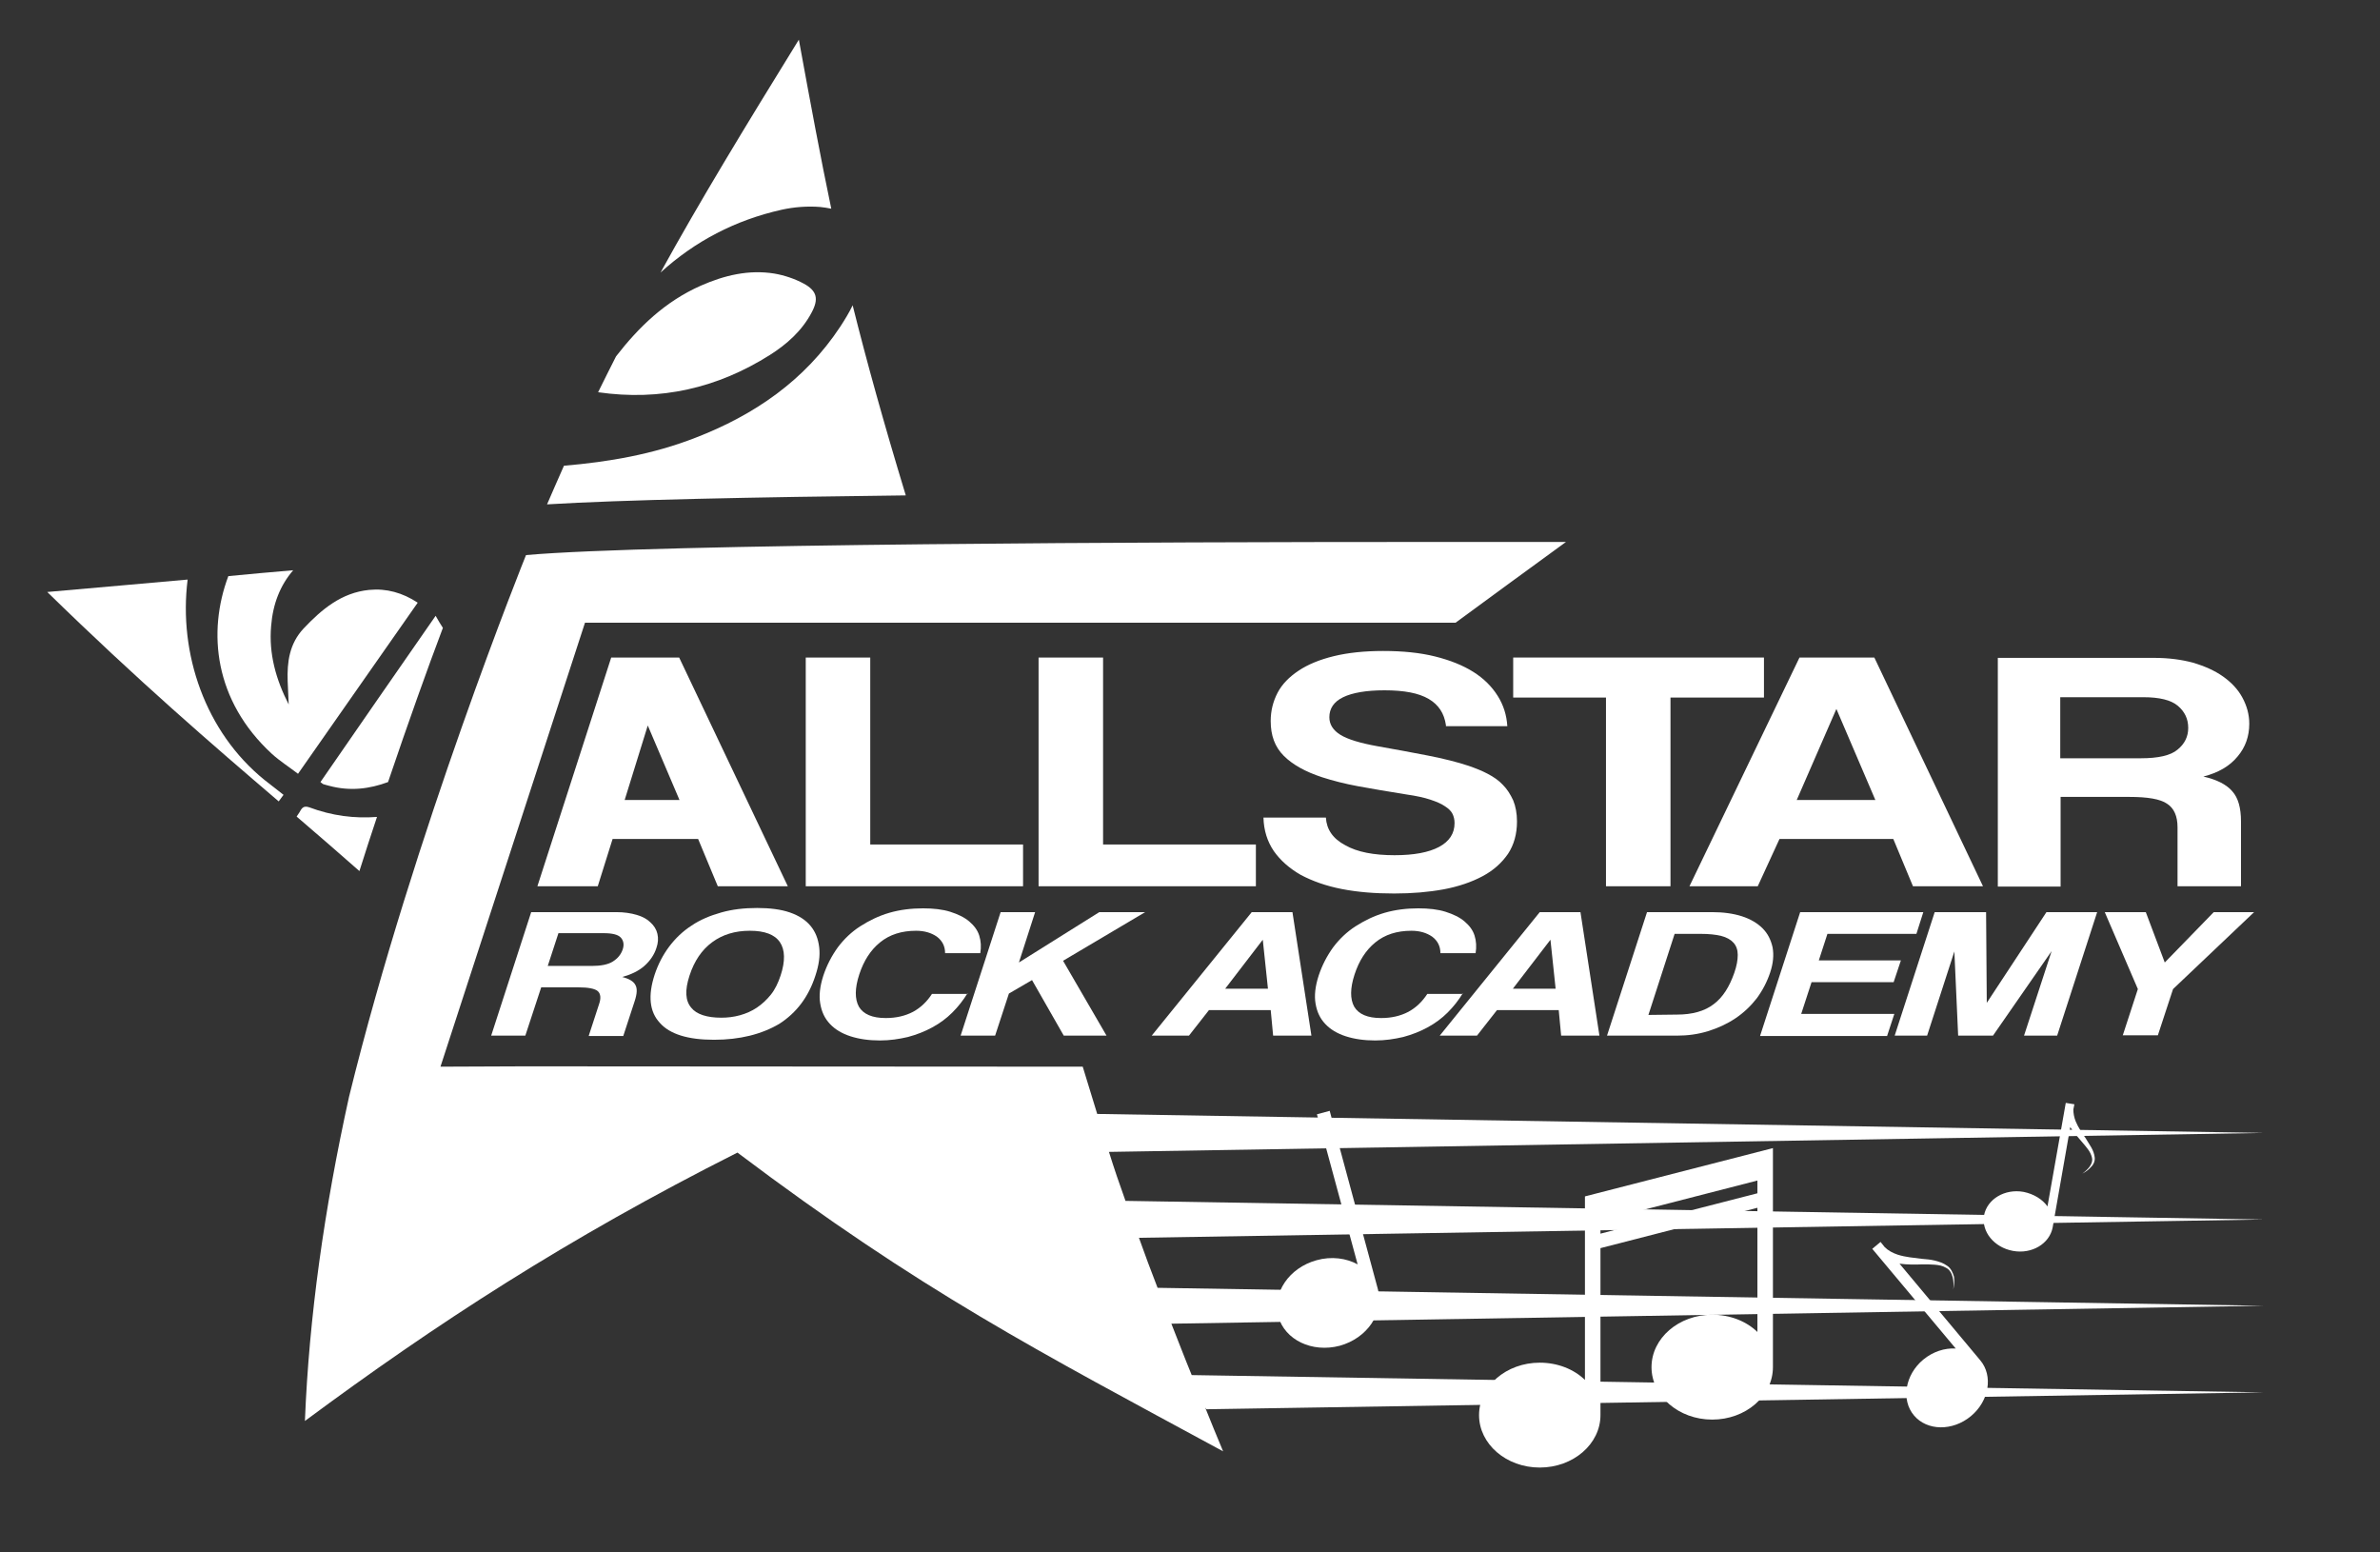
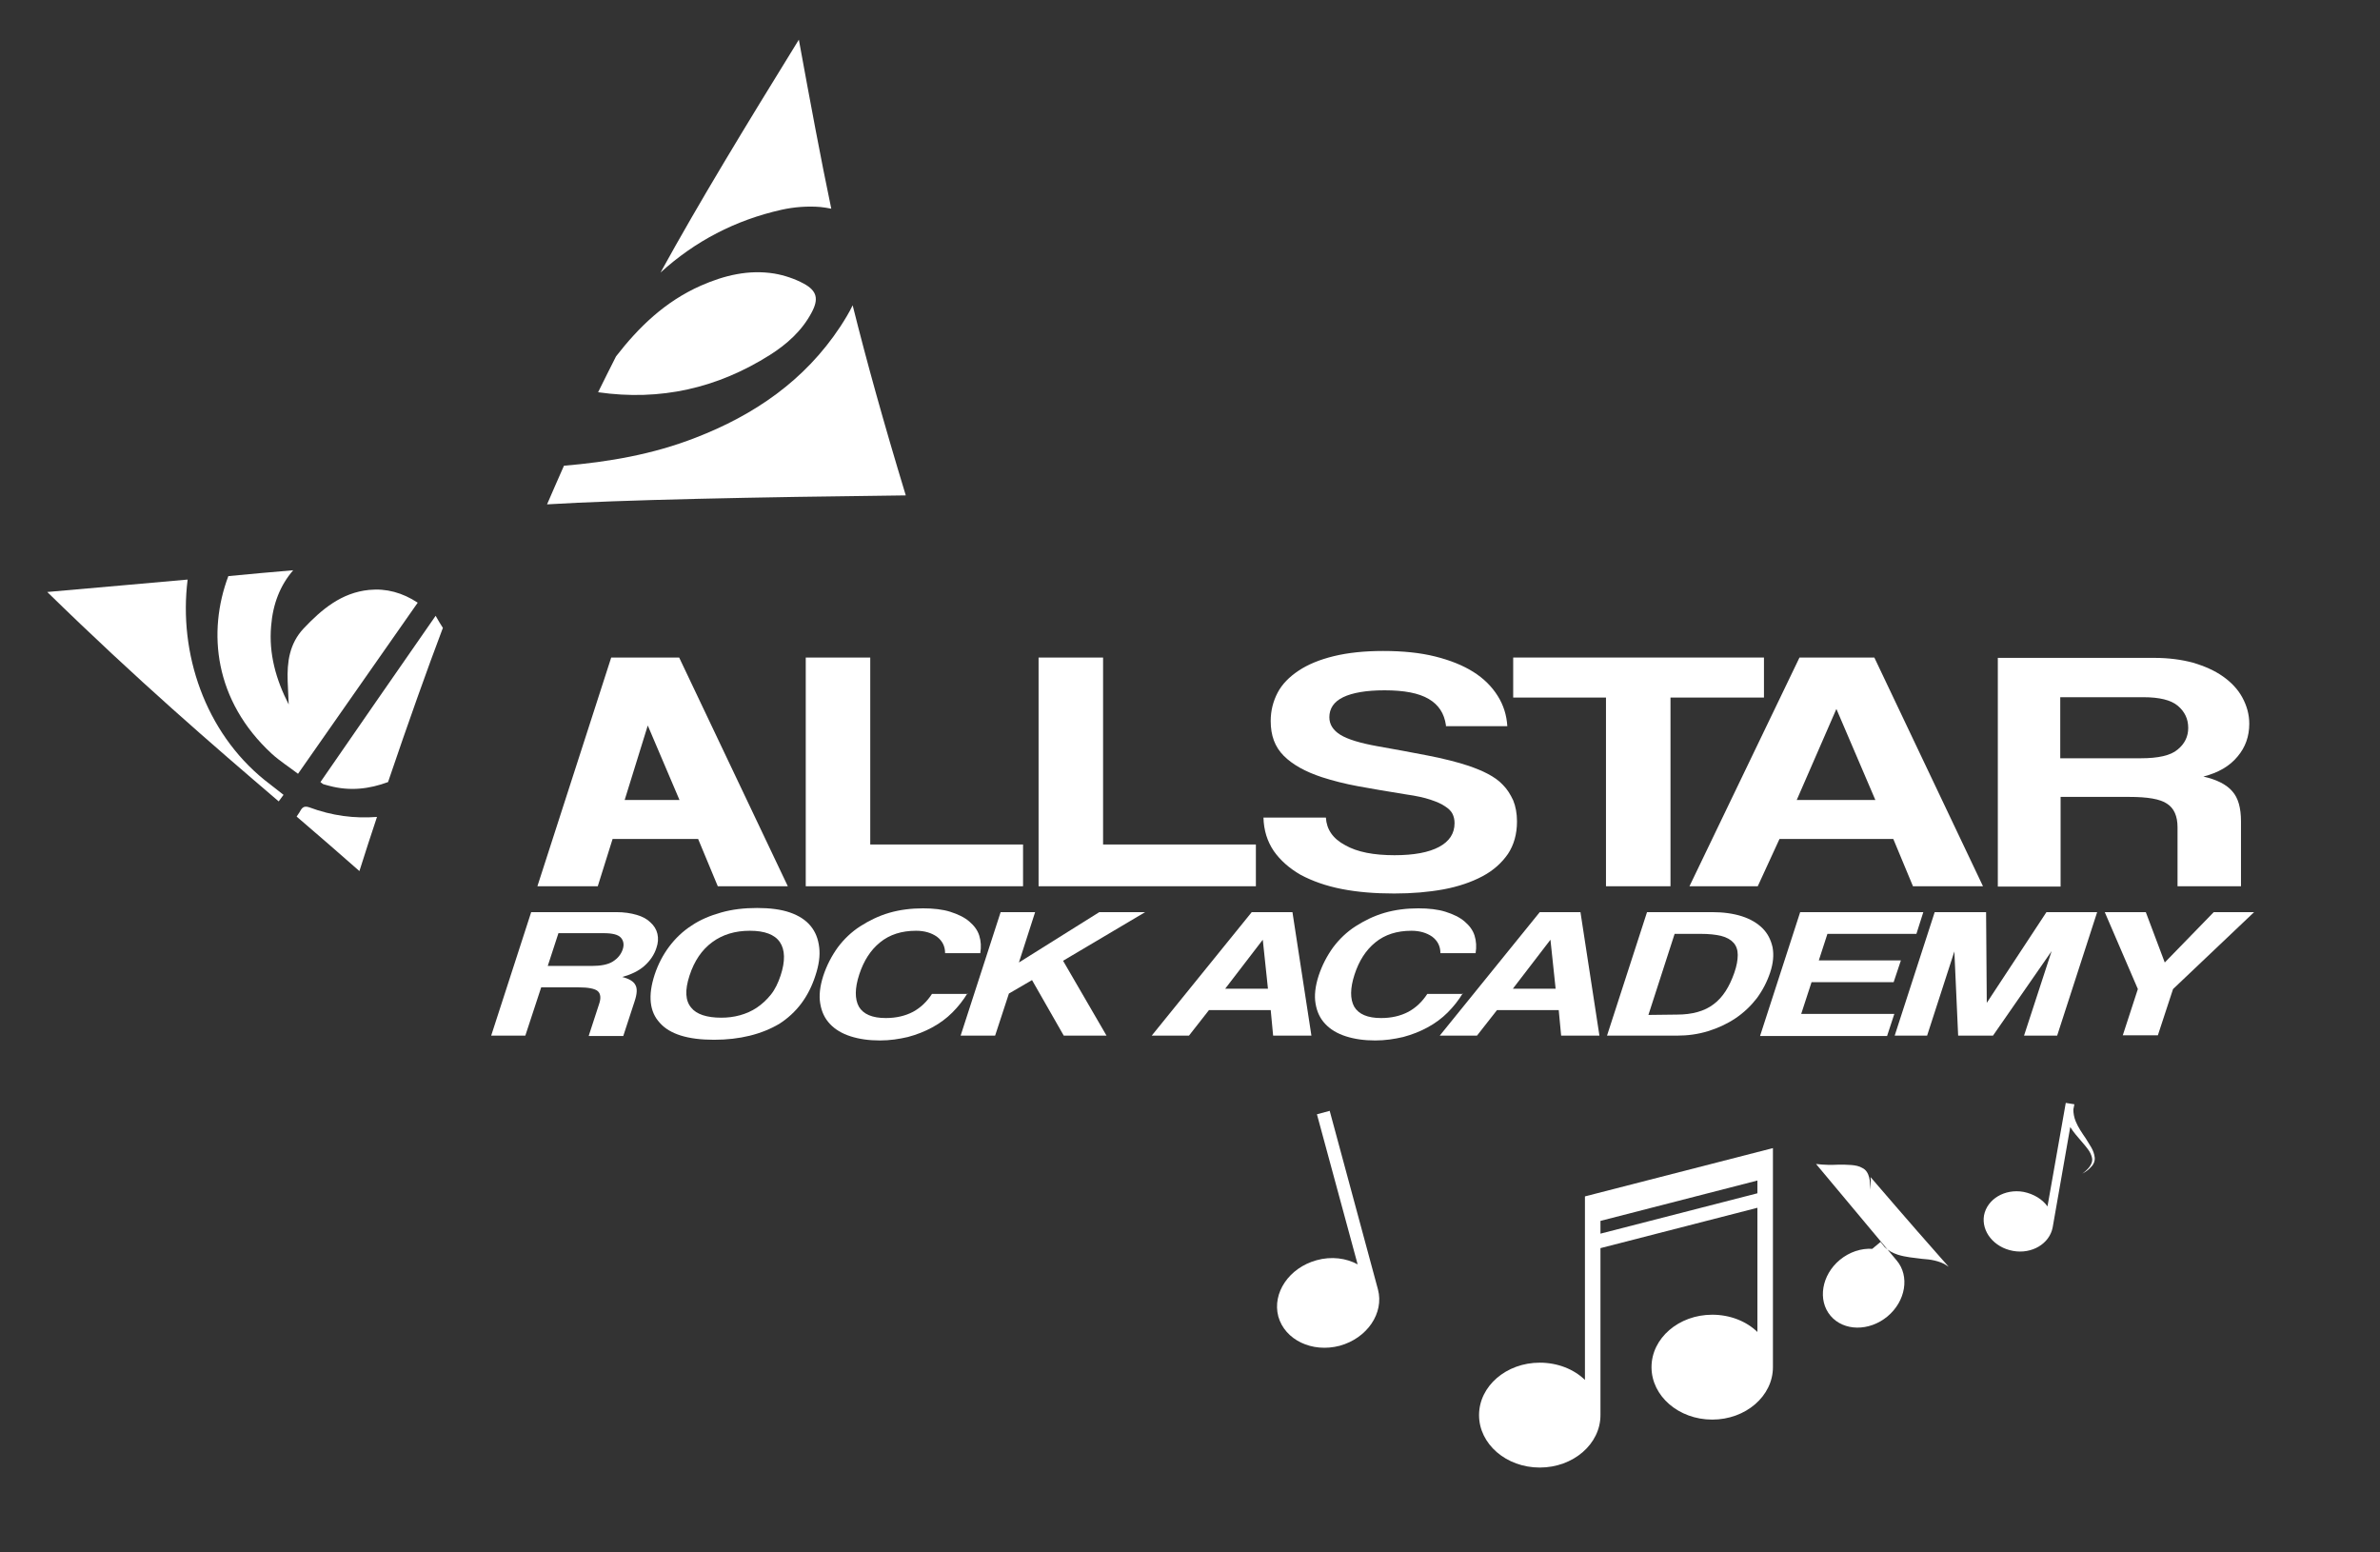
<svg xmlns="http://www.w3.org/2000/svg" version="1.1" id="Layer_1" x="0px" y="0px" viewBox="0 0 690 450" style="enable-background:new 0 0 690 450;" xml:space="preserve">
  <rect x="0" y="0" width="690" height="450" fill="#333333" stroke="none" />
  <style type="text/css">
	.st0{fill:#FFFFFF;}
	.st1{opacity:0;}
</style>
-   <path class="st0" d="M318.1,322.9c-1.3-4.2-2.9-9.4-4.2-13.7l-161.8-0.1l-24.4,0.1l41.9-128.7H422c10.8-7.9,21.5-15.8,32-23.4h-42.4  c-73.9,0-221.9,0.5-259.1,3.8l0,0c0,0-32.5,80.5-51.3,157c-7.2,32.6-11.6,63.9-12.8,94l0,0c37.9-28.1,76-52.9,125.4-77.8  c53.2,40.1,87.1,57.5,140.8,86.6c-1.8-4.4-3.6-8.6-5.2-12.7c0.1,0.2,0.3,0.4,0.4,0.5l306.5-4.9l-310.8-5c-2.1-5.1-4-10.1-5.9-14.9  l316.7-5.2l-320.7-5.2c-1.9-4.9-3.7-9.7-5.4-14.5l326.1-5.3l-330-5.4c-1.7-4.7-3.3-9.4-4.8-14.2l334.8-5.5L318.1,322.9z" />
  <g>
    <path class="st0" d="M381.8,323l11.8,43.5c-3.3-1.8-7.6-2.4-11.9-1.2c-8,2.2-12.9,9.5-11.1,16.3c1.9,6.8,9.8,10.6,17.8,8.5   c8-2.2,12.9-9.5,11.1-16.3l-14-51.8L381.8,323z" />
    <path class="st0" d="M514,332.8L514,332.8L514,332.8L514,332.8l-54.5,14V400c-3.2-3.1-7.9-5-13.1-5c-9.7,0-17.6,6.8-17.6,15.2   s7.9,15.2,17.6,15.2s17.6-6.8,17.6-15.2v-48.4l45.5-11.7v36c-3.2-3.1-7.9-5-13.1-5c-9.7,0-17.6,6.8-17.6,15.2s7.9,15.2,17.6,15.2   s17.6-6.8,17.6-15.2V332.8L514,332.8z M464,357.6v-3.7l45.5-11.7v3.7L464,357.6z" />
-     <path class="st0" d="M564.5,366.9c-1.1-0.8-2.4-1.2-3.6-1.5c-1.2-0.3-2.5-0.4-3.7-0.5c-2.4-0.3-4.8-0.5-7-1.2   c-1.5-0.5-2.8-1.2-3.8-2.2l-1.2-1.5l-2.4,2l24.2,28.9c-3.2-0.2-6.6,0.9-9.4,3.2c-5.3,4.4-6.5,11.7-2.7,16.2s11.2,4.6,16.5,0.2   s6.5-11.7,2.7-16.2l-23.4-28c2.3,0.3,4.5,0.3,6.6,0.2c1.2,0,2.4,0,3.6,0.1c1.2,0.1,2.3,0.3,3.3,0.9c1,0.5,1.6,1.5,1.9,2.7   c0.3,1.1,0.3,2.4,0.2,3.6c0.2-1.2,0.4-2.4,0.2-3.7C566.2,369,565.6,367.6,564.5,366.9z" />
+     <path class="st0" d="M564.5,366.9c-1.1-0.8-2.4-1.2-3.6-1.5c-1.2-0.3-2.5-0.4-3.7-0.5c-2.4-0.3-4.8-0.5-7-1.2   c-1.5-0.5-2.8-1.2-3.8-2.2l-1.2-1.5l-2.4,2c-3.2-0.2-6.6,0.9-9.4,3.2c-5.3,4.4-6.5,11.7-2.7,16.2s11.2,4.6,16.5,0.2   s6.5-11.7,2.7-16.2l-23.4-28c2.3,0.3,4.5,0.3,6.6,0.2c1.2,0,2.4,0,3.6,0.1c1.2,0.1,2.3,0.3,3.3,0.9c1,0.5,1.6,1.5,1.9,2.7   c0.3,1.1,0.3,2.4,0.2,3.6c0.2-1.2,0.4-2.4,0.2-3.7C566.2,369,565.6,367.6,564.5,366.9z" />
    <path class="st0" d="M607.3,335.6c-0.1-1.1-0.5-2.1-1-3s-1.1-1.7-1.6-2.6c-1.1-1.6-2.2-3.2-2.9-4.9c-0.5-1.2-0.7-2.4-0.7-3.5   l0.3-1.5l-2.5-0.4l-5.3,30c-1.5-2.1-4-3.6-6.9-4.2c-5.5-1-10.6,2.1-11.5,6.8c-0.8,4.7,2.9,9.3,8.4,10.3s10.6-2.1,11.5-6.8l5.1-29.1   c1,1.6,2.2,2.9,3.3,4.2c0.6,0.7,1.3,1.5,1.8,2.2c0.6,0.8,1,1.6,1.2,2.5s-0.1,1.8-0.7,2.6c-0.6,0.8-1.3,1.4-2.1,2   c0.9-0.5,1.7-1,2.4-1.8C606.8,337.8,607.4,336.7,607.3,335.6z" />
  </g>
  <g>
    <path class="st0" d="M226.6,60.8c3.6-0.8,7.5-1.1,11.2-0.8c1.1,0.1,2.2,0.3,3.2,0.5c-3.1-14.8-6-30.4-9.4-49   c-15.8,25.6-28.7,46.8-40.1,67.5C201.5,69.9,213.2,63.8,226.6,60.8z" />
    <path class="st0" d="M223.2,102.9c4.9-3.1,9.3-7,12.1-12.3c2.1-3.9,1.6-6.3-2.3-8.4c-2.6-1.4-5.6-2.4-8.5-2.9   c-7.4-1.2-14.5,0.5-21.3,3.5c-10.4,4.6-18,12-24.6,20.5c-1.7,3.4-3.5,6.9-5.2,10.4C191.5,116.3,208,112.5,223.2,102.9z" />
    <path class="st0" d="M247.2,88.5c-1,2.1-2.3,4.2-3.6,6.2c-10.3,15.6-24.9,25.6-42,32.2c-12.3,4.8-25.1,7-38.1,8.1   c-1.6,3.7-3.3,7.4-4.9,11.2c21.2-1.3,60.3-2.1,104-2.6C256.1,122.2,251.3,104.9,247.2,88.5z" />
  </g>
  <g>
    <path class="st0" d="M95.5,227.8c6,1.6,11.6,0.9,17-1.1c5.9-17.4,11.4-32.8,15.9-44.7c-0.7-1.1-1.4-2.2-2.1-3.5   c-11.5,16.5-22.4,32.3-33.4,48.2c0.4,0.3,0.6,0.5,0.8,0.6C94.2,227.5,94.9,227.6,95.5,227.8z" />
    <path class="st0" d="M89.6,234c-1.8-0.6-2.2,0.5-2.8,1.5c-0.3,0.4-0.5,0.8-0.8,1.2c6.3,5.4,12.3,10.6,18.2,15.8   c1.7-5.4,3.4-10.6,5.1-15.7C102.8,237.3,96.3,236.5,89.6,234z" />
    <path class="st0" d="M78.8,218.5c2.3,2.1,5,3.8,7.6,5.8c11.7-16.8,23.2-33.1,34.7-49.6c-4.4-2.9-9.1-4.2-14.1-3.7   c-8,0.8-13.7,5.6-19,11.2c-4.1,4.4-4.8,9.7-4.6,15.3c0.1,2.2,0.2,4.4,0.3,6.7c-3.7-7.2-5.8-14.7-5.1-22.7   c0.5-6.4,2.6-11.8,6.4-16.2c-6.2,0.5-12.4,1.1-18.8,1.7C60.1,183.2,62.1,203.1,78.8,218.5z" />
    <path class="st0" d="M82.2,230.4c-1.9-1.5-3.7-2.9-5.5-4.3c-17.2-13.9-25-36.7-22.3-58.1c-11.5,1-24.5,2.2-40.7,3.6   c26.2,25.6,47.8,44.2,67.1,60.7C81.3,231.7,81.7,231,82.2,230.4z" />
  </g>
  <g>
    <path class="st1" d="M659.6,255.6v-17.5c0-5-1-9.3-3.1-12.7c3.6-4.5,5.5-9.9,5.5-15.7c0-4.4-1.1-8.6-3.2-12.5   c-2-3.7-4.9-6.9-8.6-9.5c-3.3-2.3-7.2-4.1-11.7-5.4c-4.3-1.2-9-1.8-14-1.8h-455l-42,129h507.1l6-20.3l34.8-33.7L659.6,255.6   L659.6,255.6z" />
    <g>
      <path class="st0" d="M233.6,256.9v-66.3h18.7v54.2h44.3v12.1H233.6z" />
      <path class="st0" d="M301.1,256.9v-66.3h18.7v54.2h44.3v12.1H301.1z" />
      <path class="st0" d="M419.2,210.2c-0.5-3.4-2.1-5.9-5-7.6c-2.9-1.7-7.1-2.5-12.8-2.5c-5.3,0-9.3,0.7-12,2s-4,3.3-4,5.8    c0,2.1,1.1,3.8,3.2,5.1s5.7,2.4,10.7,3.3c5.1,0.9,10,1.8,14.6,2.7s8.6,1.9,11.9,3c2,0.7,3.8,1.4,5.5,2.3c1.7,0.9,3.2,1.9,4.4,3.2    c1.3,1.3,2.2,2.8,3,4.5c0.7,1.7,1.1,3.8,1.1,6.1c0,3.7-0.9,6.8-2.6,9.4c-1.8,2.6-4.2,4.8-7.4,6.5c-3.2,1.7-7,3-11.3,3.8    c-4.4,0.8-9.1,1.2-14.3,1.2c-5.6,0-10.6-0.4-15.2-1.3s-8.5-2.3-11.9-4.1c-3.3-1.9-5.9-4.2-7.8-6.9c-1.9-2.8-2.9-6-3-9.7h18.1    c0.2,3.4,2,6.1,5.6,8c3.5,2,8.3,2.9,14.3,2.9c5.6,0,9.9-0.8,12.9-2.4c3-1.6,4.5-3.9,4.5-6.9c0-1-0.2-1.9-0.6-2.7s-1.1-1.5-2.2-2.2    c-1-0.7-2.4-1.3-4.2-1.9c-1.8-0.6-4.1-1.1-6.9-1.5c-5.6-0.9-10.3-1.7-14.1-2.4c-3.8-0.7-7.3-1.6-10.4-2.6    c-4.9-1.6-8.6-3.7-11.1-6.2c-2.6-2.6-3.8-5.9-3.8-10.1c0-3,0.7-5.7,2-8.2s3.4-4.6,6.1-6.4c2.7-1.8,6.1-3.2,10.2-4.2    s8.9-1.5,14.3-1.5c5.7,0,10.7,0.5,15.1,1.6s8.1,2.6,11.1,4.5s5.3,4.2,7,6.9s2.6,5.6,2.8,8.8h-17.8L419.2,210.2L419.2,210.2z" />
      <path class="st0" d="M465.6,256.9v-54.7h-26.9v-11.6h72.7v11.6h-27.1v54.7H465.6z" />
      <path class="st0" d="M554.6,256.9l-5.7-13.7h-33l-6.3,13.7h-19.8l31.9-66.3h21.7l31.5,66.3H554.6z M532.4,205.5L532.4,205.5    l-11.5,26.4h22.8L532.4,205.5z" />
      <path class="st0" d="M631.3,256.9v-17.1c0-3.2-1-5.5-3-6.8c-2-1.4-5.7-2-11-2h-19.9v26h-18.2v-66.3h45.4c4.1,0,7.9,0.5,11.2,1.4    c3.4,1,6.3,2.3,8.7,4s4.3,3.7,5.6,6.1c1.3,2.4,2,4.9,2,7.6c0,3.6-1.1,6.8-3.4,9.5c-2.3,2.8-5.6,4.7-9.9,5.8c4,0.9,6.8,2.4,8.4,4.3    c1.7,1.9,2.5,4.8,2.5,8.7v18.8H631.3z M597.3,202.1v17.7h23.4c5,0,8.6-0.8,10.6-2.5c2.1-1.7,3.1-3.8,3.1-6.3c0-2.6-1-4.7-3-6.4    s-5.4-2.5-10-2.5H597.3z" />
      <path class="st0" d="M196.9,190.6H194h-7.5h-9.3l-21.4,66.3h17.5l4.3-13.7h24.8l5.7,13.7h20.3L196.9,190.6z M181.1,231.9l6.7-21.6    l9.2,21.6H181.1z" />
    </g>
    <path class="st0" d="M170.7,300.2l3-9.2c0.6-1.7,0.4-3-0.4-3.7c-0.8-0.7-2.7-1.1-5.6-1.1h-10.8l-4.6,14h-9.9l11.6-35.8h24.7   c2.2,0,4.2,0.3,5.9,0.8s3,1.2,4,2.2c1,0.9,1.7,2,2,3.3s0.2,2.7-0.3,4.1c-0.6,1.9-1.8,3.7-3.5,5.2s-3.9,2.5-6.4,3.2   c2,0.5,3.3,1.3,3.8,2.3c0.6,1,0.5,2.6-0.2,4.7l-3.3,10.1h-10V300.2z M161.9,270.5l-3.1,9.5h12.7c2.7,0,4.8-0.4,6.2-1.3   s2.3-2,2.8-3.4s0.3-2.6-0.5-3.5s-2.5-1.3-5-1.3L161.9,270.5L161.9,270.5z" />
    <path class="st0" d="M207,301.4c-7.5,0-12.8-1.6-15.7-4.9c-3-3.2-3.5-7.9-1.5-14c1-3,2.4-5.7,4.2-8.1s4-4.5,6.5-6.1   c2.5-1.7,5.4-2.9,8.6-3.8c3.2-0.9,6.6-1.3,10.4-1.3c3.7,0,6.9,0.4,9.5,1.3s4.6,2.2,6,3.9c1.4,1.7,2.2,3.7,2.5,6.2s-0.1,5.2-1.1,8.2   c-2,6.2-5.5,10.8-10.5,14C220.8,299.8,214.5,301.4,207,301.4z M209.1,295c1.8,0,3.6-0.2,5.4-0.7c1.8-0.5,3.4-1.2,4.9-2.2   s2.9-2.3,4.1-3.8c1.2-1.5,2.1-3.4,2.8-5.5c1.4-4.2,1.3-7.5-0.2-9.7s-4.4-3.3-8.7-3.3s-7.9,1.1-10.9,3.3c-3,2.2-5.2,5.4-6.6,9.7   s-1.2,7.3,0.5,9.3C201.9,294,204.9,295,209.1,295z" />
    <path class="st0" d="M280.5,287.9c-1.2,2-2.7,3.9-4.4,5.6c-1.7,1.7-3.6,3.1-5.8,4.3c-2.2,1.2-4.5,2.1-7.1,2.8c-2.6,0.6-5.2,1-8.1,1   c-3.2,0-6-0.4-8.5-1.2c-2.5-0.8-4.5-2-6-3.6s-2.4-3.5-2.8-5.9c-0.4-2.3-0.1-5,0.9-8.1c1-3,2.4-5.7,4.2-8.2c1.8-2.4,4-4.5,6.5-6.1   s5.3-3,8.4-3.9c3.1-0.9,6.4-1.3,9.8-1.3c3,0,5.7,0.3,7.9,1c2.2,0.7,4.1,1.6,5.5,2.8c1.4,1.2,2.4,2.5,2.9,4.1s0.6,3.3,0.3,5.1H274   c0-2-0.8-3.6-2.4-4.8c-1.6-1.1-3.6-1.7-6-1.7c-4.2,0-7.7,1.1-10.5,3.4c-2.7,2.2-4.7,5.3-6,9.3s-1.3,7.1-0.1,9.3   c1.3,2.2,3.9,3.3,7.8,3.3c3,0,5.6-0.6,7.9-1.8c2.2-1.2,4-2.9,5.5-5.2h10.3L280.5,287.9L280.5,287.9z" />
    <path class="st0" d="M308.4,300.2l-9.2-16.1l-6.7,3.9l-4,12.2h-10l11.6-35.8h10l-4.7,14.6l23.3-14.6H332l-23.8,14.1l12.6,21.7   L308.4,300.2L308.4,300.2z" />
    <path class="st0" d="M369.1,300.2l-0.7-7.4h-17.9l-5.8,7.4h-10.8l29-35.8h11.8l5.5,35.8H369.1z M366.1,272.4L366.1,272.4   l-10.9,14.2h12.4L366.1,272.4z" />
    <path class="st0" d="M424.1,287.9c-1.2,2-2.7,3.9-4.4,5.6c-1.7,1.7-3.6,3.1-5.8,4.3c-2.2,1.2-4.5,2.1-7.1,2.8c-2.6,0.6-5.2,1-8.1,1   c-3.2,0-6-0.4-8.5-1.2c-2.5-0.8-4.5-2-6-3.6s-2.4-3.5-2.8-5.9c-0.4-2.3-0.1-5,0.9-8.1c1-3,2.4-5.7,4.2-8.2c1.8-2.4,4-4.5,6.5-6.1   s5.3-3,8.4-3.9s6.4-1.3,9.8-1.3c3,0,5.7,0.3,7.9,1c2.2,0.7,4.1,1.6,5.5,2.8c1.4,1.2,2.4,2.5,2.9,4.1s0.6,3.3,0.3,5.1h-10.2   c0-2-0.8-3.6-2.4-4.8c-1.6-1.1-3.6-1.7-6-1.7c-4.2,0-7.7,1.1-10.5,3.4c-2.7,2.2-4.7,5.3-6,9.3s-1.3,7.1-0.1,9.3   c1.3,2.2,3.9,3.3,7.8,3.3c3,0,5.6-0.6,7.9-1.8c2.2-1.2,4-2.9,5.5-5.2h10.3L424.1,287.9L424.1,287.9z" />
    <path class="st0" d="M452.6,300.2l-0.7-7.4H434l-5.8,7.4h-10.8l29-35.8h11.8l5.5,35.8H452.6z M449.5,272.4L449.5,272.4l-10.9,14.2   H451L449.5,272.4z" />
    <path class="st0" d="M465.9,300.2l11.6-35.8h18.8c3.3,0,6.2,0.4,8.7,1.2c2.5,0.8,4.5,2,6,3.5s2.4,3.3,2.9,5.5   c0.4,2.2,0.2,4.6-0.7,7.3c-0.9,2.7-2.2,5.2-3.9,7.5c-1.7,2.2-3.8,4.2-6.2,5.8c-2.4,1.6-5,2.8-7.9,3.7c-2.9,0.9-5.9,1.3-9,1.3H465.9   z M486.2,294.1c4.4,0,8-1,10.6-3c2.7-2,4.6-5.1,6-9.1c0.7-2,1-3.7,1-5.2c0-1.4-0.4-2.6-1.2-3.5s-2-1.6-3.6-2s-3.6-0.6-6-0.6h-7.5   l-7.6,23.5L486.2,294.1L486.2,294.1z" />
    <path class="st0" d="M510.3,300.2l11.6-35.8h35.7l-2,6.3h-25.8l-2.5,7.7h23.8l-2.1,6.3h-23.8l-3,9.2h27l-2.1,6.4h-36.8L510.3,300.2   L510.3,300.2z" />
    <path class="st0" d="M586.8,300.2l8-24.5l-17,24.5h-10.1l-1.1-24.4l-7.9,24.4h-9.4l11.6-35.8h14.9l0.2,26.3l17.3-26.3H608   l-11.6,35.8H586.8z" />
    <path class="st0" d="M615.4,300.2l4.4-13.5l-9.6-22.3h11.9l5.5,14.6l14.2-14.6h11.7L630,286.7l-4.4,13.4h-10.2L615.4,300.2   L615.4,300.2z" />
  </g>
</svg>